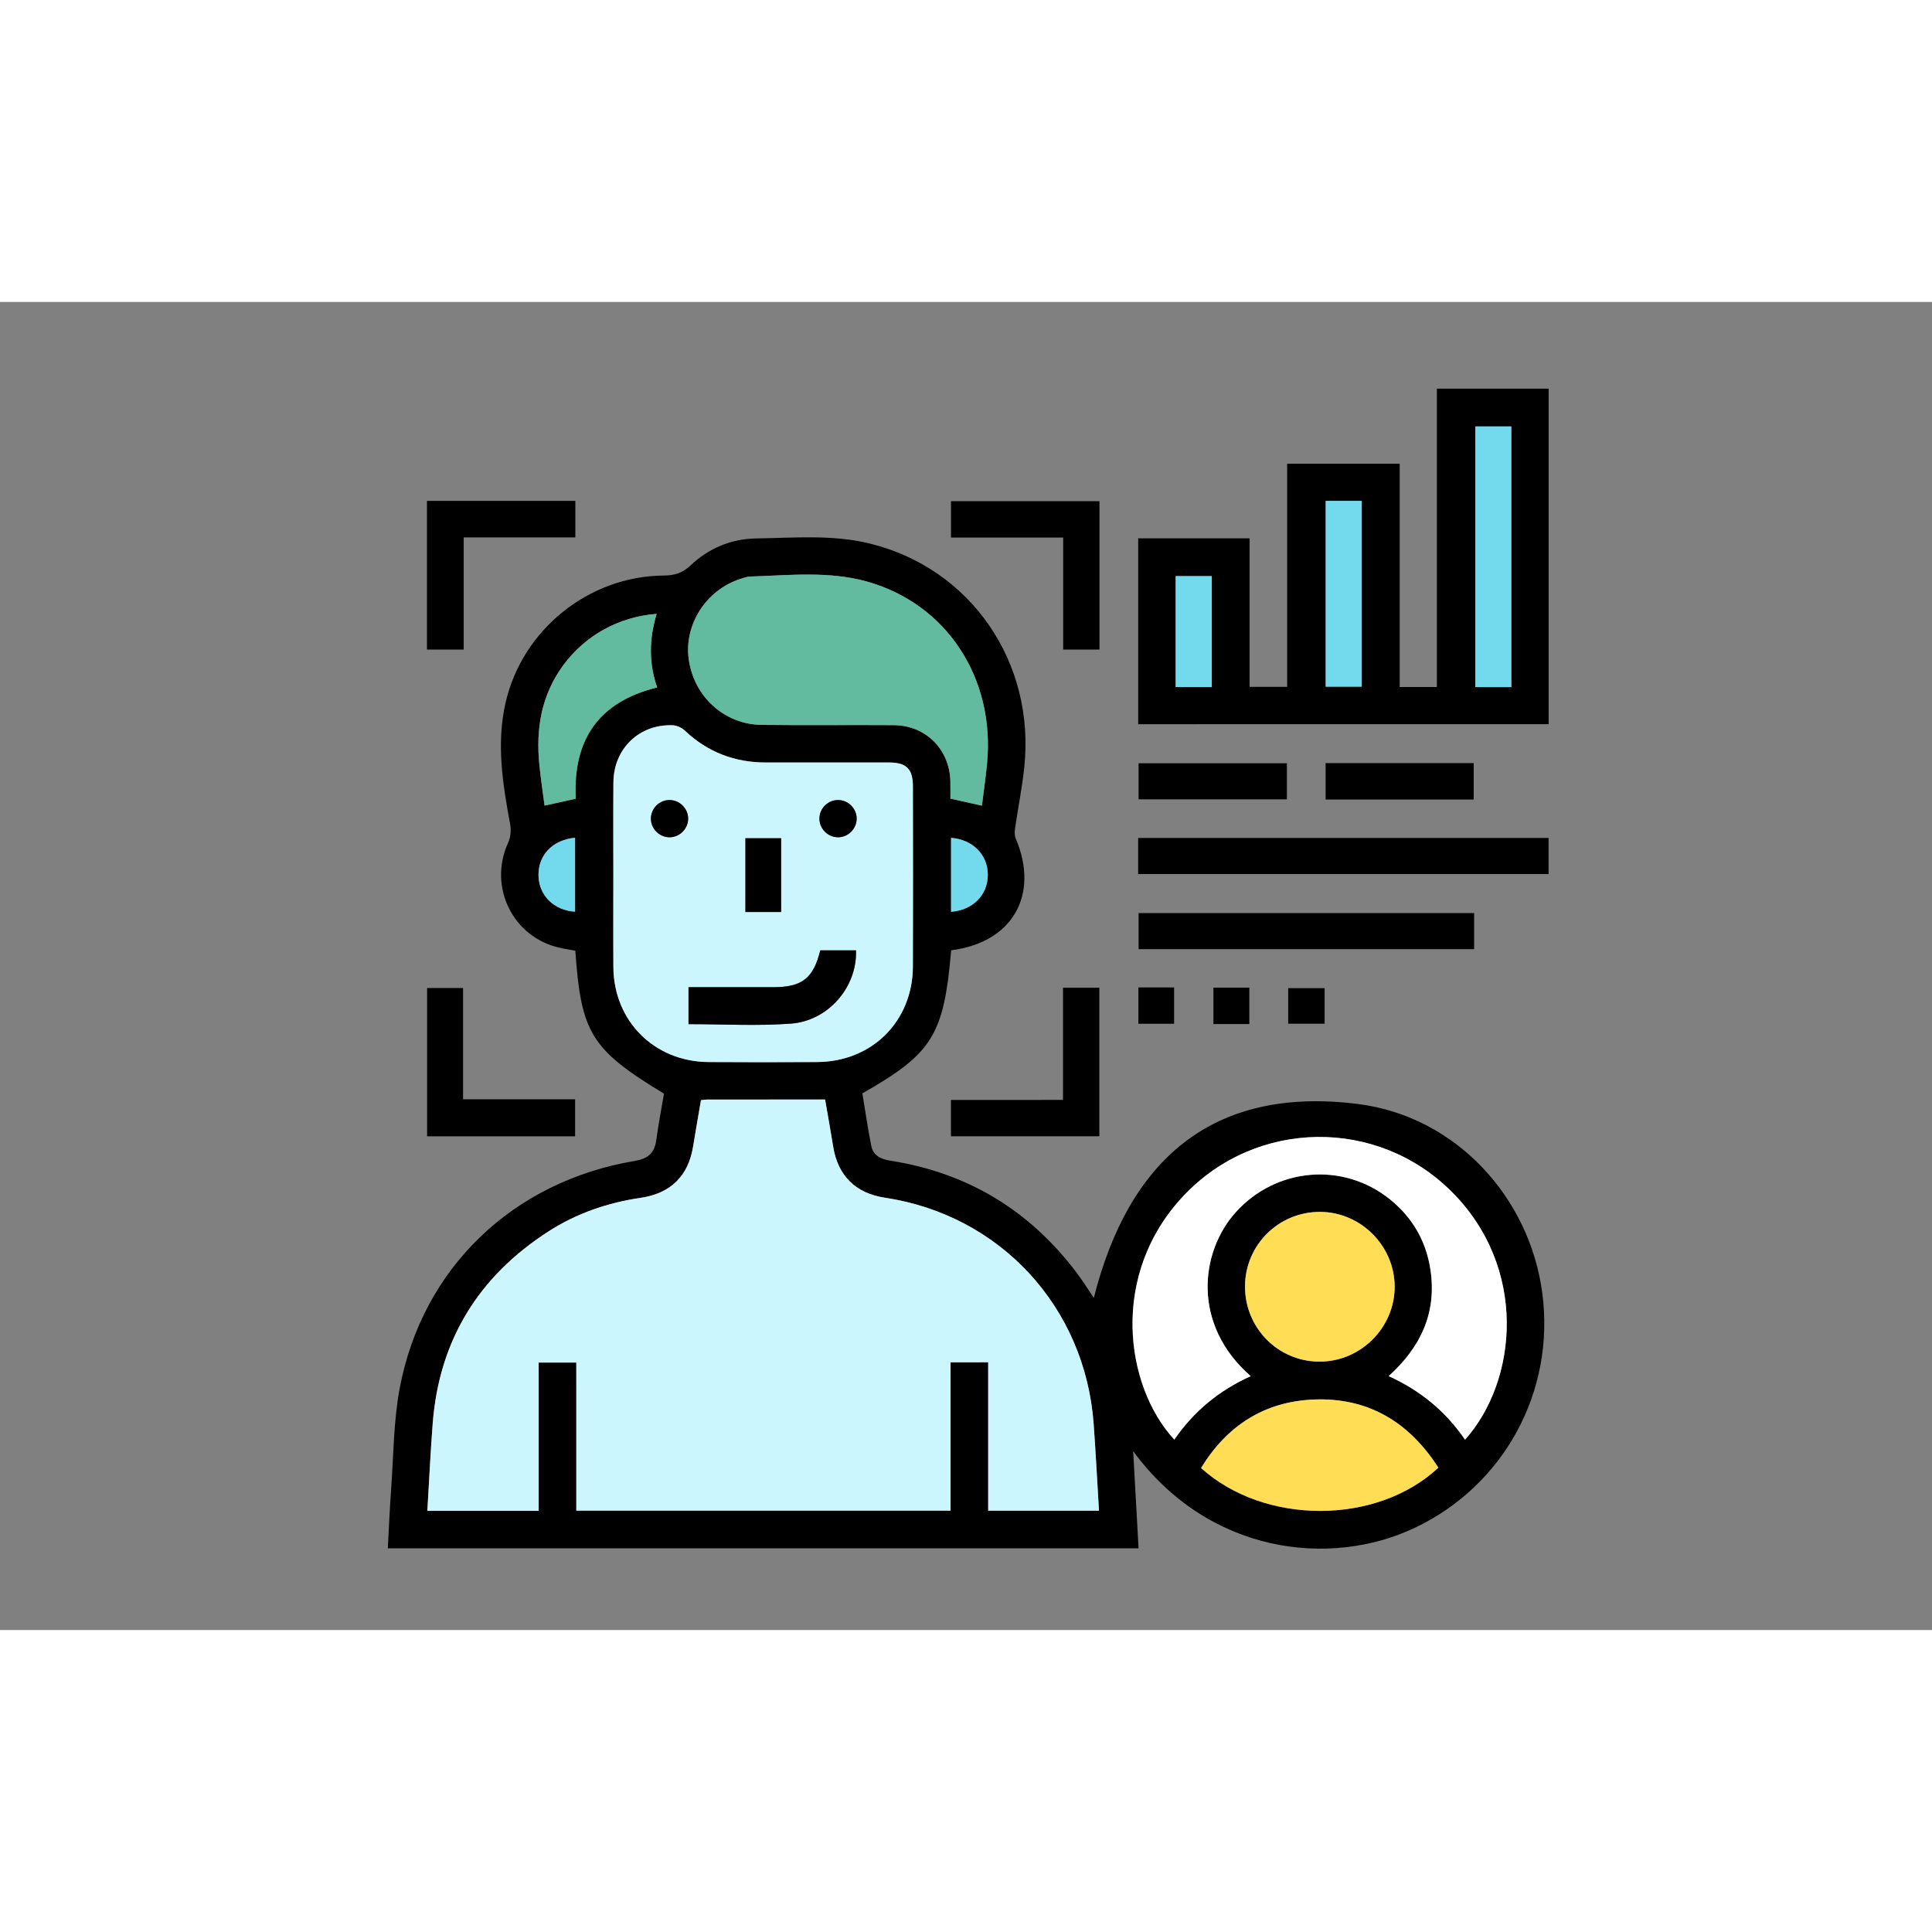
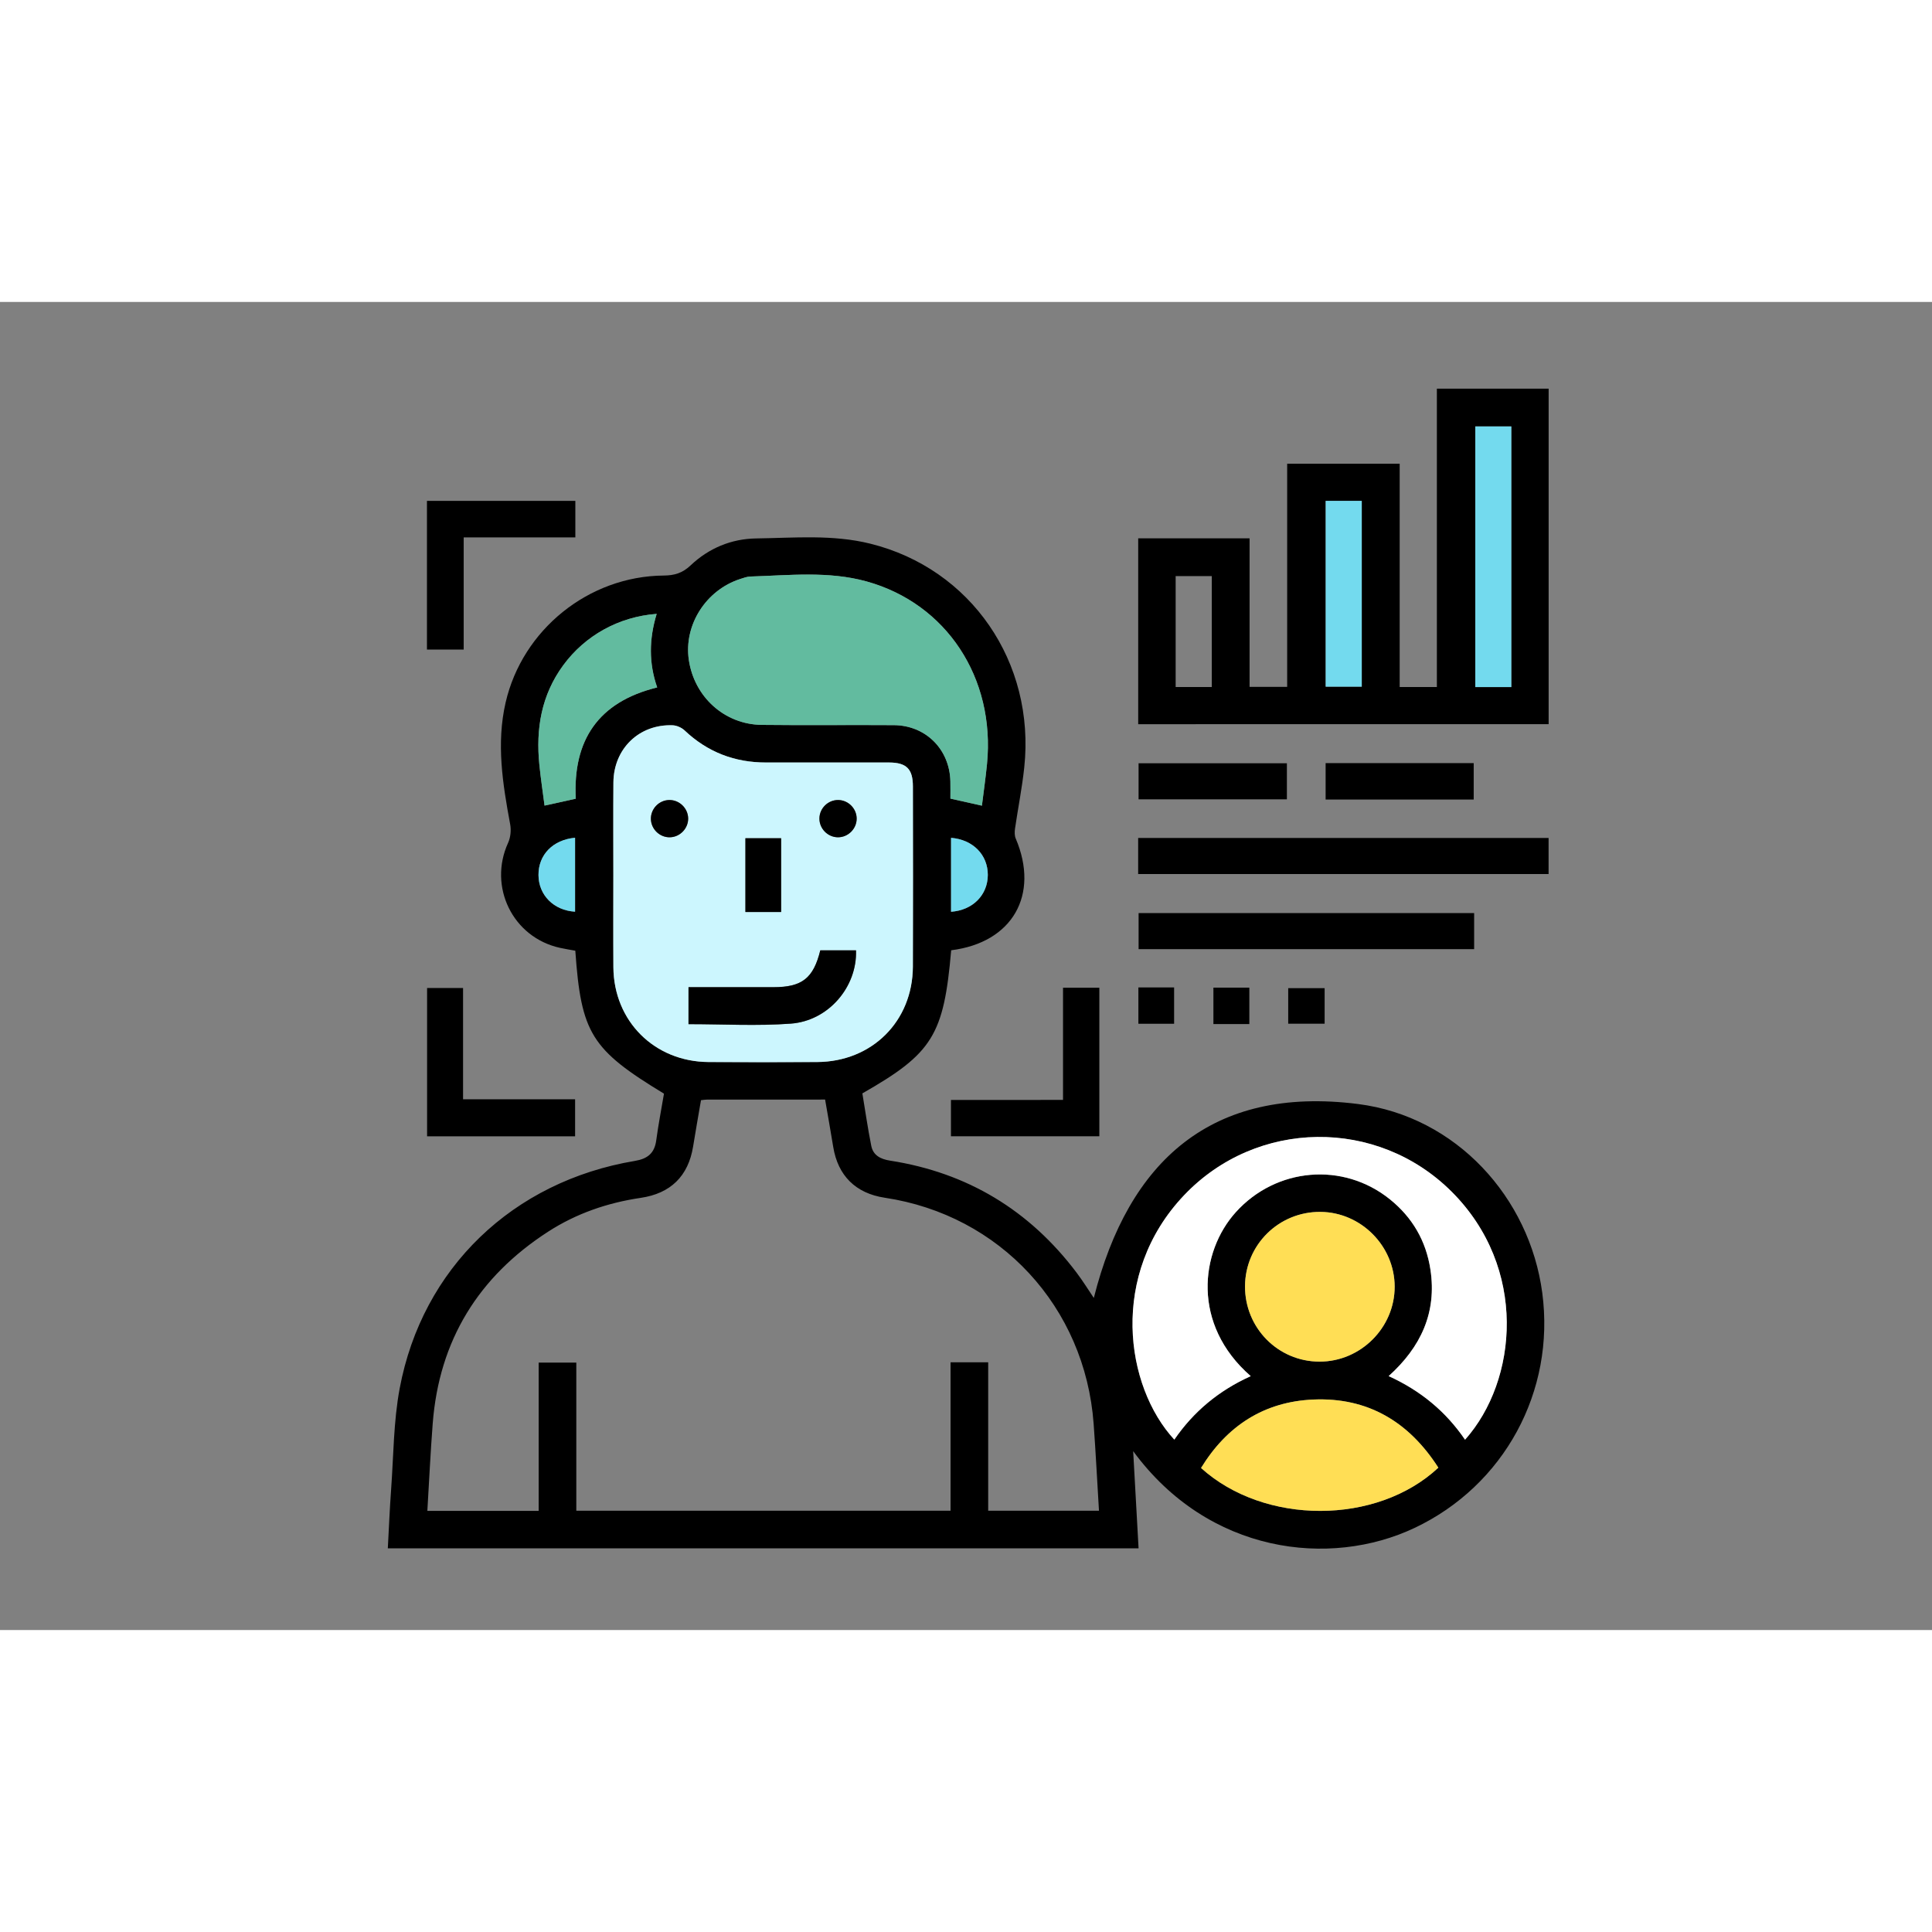
<svg xmlns="http://www.w3.org/2000/svg" width="100" height="100" version="1.1" id="Layer_1" x="0px" y="0px" viewBox="0 0 1454.72 1000" style="enable-background:new 0 0 1454.72 1000;" xml:space="preserve">
  <rect x="0" y="0" width="1454.72" height="1000" fill="#808080" stroke="none" />
  <style type="text/css">
	.st0{fill:#CCF6FE;}
	.st1{fill:#FFFFFF;}
	.st2{fill:#62BB9F;}
	.st3{fill:#FFDE55;}
	.st4{fill:#73DAEE;}
</style>
  <g>
    <path d="M716.2,488.15c-5.55,63.96-14,77.61-66.87,107.76c2.16,12.99,4.07,26.32,6.7,39.5c1.43,7.21,7.07,10.03,14.15,11.14   c58.18,9.05,104.94,37.31,140.38,84.26c4.75,6.27,8.91,13.02,13.04,19.13c26.04-103.41,88.94-159.9,198.81-146.04   c74.14,9.35,129.31,70.49,138.85,142.18c9.89,74.3-28.81,145.19-96.15,177.03c-63.75,30.15-155.09,19.57-211.88-57.83   c1.41,25.26,2.7,48.97,4.07,73.2c-188.73,0-376.53,0-565.29,0c0.82-15.04,1.41-29.61,2.47-44.15c1.86-25.45,1.79-51.3,6.46-76.25   c16.97-90.63,85.25-155.95,177.1-171.32c9.47-1.57,14.76-5.71,16.07-15.44c1.6-11.87,3.88-23.64,5.83-35.2   c-54.84-33.3-62.36-45.42-66.76-107.64c-3.74-0.68-7.68-1.29-11.58-2.16c-35.51-7.82-54.14-45.96-39.03-79.05   c1.86-4.07,2.4-9.49,1.57-13.93c-5.64-30.43-10.53-60.81-3.45-91.66c12.62-54.94,62.55-95.24,119.09-95.68   c8.04-0.07,14.08-1.83,20.21-7.64c13.65-12.95,30.69-20.04,49.39-20.3c28.69-0.4,57.59-3.1,85.95,3.95   c75.73,18.77,124.33,89.27,115.89,168.5c-1.64,15.44-4.72,30.71-6.96,46.08c-0.35,2.44-0.38,5.29,0.56,7.47   C782.86,446.51,762.32,482.41,716.2,488.15z M715.73,798.41c9.99,0,18.68,0,28.34,0c0,37.6,0,74.7,0,111.76   c28.17,0,55.36,0,83.42,0c-1.36-22.21-2.44-43.87-4.02-65.46c-6.46-88.02-70.45-157.2-157.27-170.22   c-21.88-3.29-35.29-16.59-38.82-38.3c-1.9-11.77-4.02-23.52-6.11-35.62c-30.12,0-59.47,0-88.82,0.02c-1.41,0-2.82,0.26-4.63,0.45   c-2.02,11.87-4.09,23.36-5.94,34.89c-3.62,22.28-16.92,35.34-39.43,38.65c-25,3.69-48.52,11.75-69.74,25.47   c-52.45,33.88-82.05,81.8-86.89,144.39c-1.69,21.81-2.7,43.68-4.04,65.84c28.5,0,55.67,0,83.82,0c0-37.55,0-74.65,0-111.66   c9.89,0,18.8,0,28.34,0c0,37.57,0,74.46,0,111.52c94.16,0,187.65,0,281.79,0C715.73,872.64,715.73,835.75,715.73,798.41z    M461.83,431.35c0,23.19-0.14,46.38,0.02,69.58c0.31,40.58,30.88,71.08,71.57,71.36c27.3,0.19,54.61,0.16,81.91,0   c41.22-0.23,71.83-30.66,72.02-71.81c0.21-45.21,0.07-90.44,0.02-135.65c-0.02-13.23-4.82-18.05-18.02-18.07   c-30.83-0.05-61.66-0.05-92.49,0c-23.69,0.05-44.15-7.82-61.42-24.18c-2.26-2.14-5.97-3.76-9.07-3.85   c-25.19-0.87-44.29,17.67-44.5,43.02C461.69,384.94,461.83,408.16,461.83,431.35z M941.75,808.82   c-44.53-38.75-38.23-93.57-11.23-123.46c30.34-33.58,80.71-38.07,116.01-9.66c16.89,13.61,27.21,31.25,30.5,52.85   c4.93,32.38-7.14,58.37-31.44,80.27c24.18,11.02,43.09,26.76,57.52,47.89c39.78-44.67,47.35-129.45-10.13-186.78   c-56.04-55.9-146.79-54.75-201.38,2.66c-56.72,59.66-44.43,143.99-7.4,184.06C898.68,835.56,917.57,819.75,941.75,808.82z    M739.34,379.28c1.32-10.67,2.82-21.03,3.85-31.44c6.32-64.69-30.52-120.75-90.7-137.41c-28.76-7.97-58.23-4.58-87.48-3.69   c-2.58,0.07-5.17,1.03-7.66,1.86c-25.87,8.39-42.53,34.68-38.68,60.93c4.11,27.92,26.9,48.59,54.87,48.92   c33.16,0.38,66.31-0.05,99.49,0.19c24.13,0.19,42.08,18.3,42.58,42.41c0.09,4.56,0.02,9.12,0.02,12.92   C723.79,375.8,730.65,377.33,739.34,379.28z M1083.02,877.74c-22.21-34.64-53.2-53.08-94.23-51.3   c-37.15,1.62-65.09,19.93-84.47,51.53C951.92,921.07,1036.66,921.12,1083.02,877.74z M937.45,741.17   c-0.12,31.37,24.88,56.68,56.07,56.72c30.99,0.05,56.68-25.57,56.61-56.49c-0.07-30.59-25.35-56.04-55.92-56.25   C962.9,684.92,937.57,709.94,937.45,741.17z M494.45,234.86c-28.76,2.16-53.93,16.42-70.23,38.54   c-16.64,22.53-20.84,48.03-18.09,75.15c1.03,10.34,2.61,20.63,3.9,30.69c8.69-1.93,15.79-3.48,23.5-5.19   c-2.23-43.73,16.64-72.84,61.31-83.79C488.45,271.97,488.69,253.8,494.45,234.86z M433,459.1c0-19.01,0-37.31,0-55.64   c-16.73,1.5-27.63,12.85-27.54,28.06C405.55,446.65,416.93,458.16,433,459.1z M716.12,403.51c0,18.92,0,37.27,0,55.64   c16.35-1.15,27.61-12.64,27.66-27.75C743.81,416.34,732.64,404.82,716.12,403.51z" />
    <path d="M857.02,317.93c0-46.93,0-93.22,0-139.93c27.92,0,55.41,0,83.86,0c0,37.1,0,74.21,0,111.83c9.87,0,18.75,0,28.31,0   c0-56.02,0-111.71,0-168.03c28.34,0,56.04,0,84.71,0c0,55.92,0,111.83,0,168.13c9.66,0,18.35,0,28.01,0c0-74.75,0-149.42,0-224.64   c28.43,0,55.92,0,84.15,0c0,83.82,0,167.92,0,252.62C1063.42,317.93,960.55,317.93,857.02,317.93z M1137.96,289.97   c0-65.98,0-131.24,0-196.25c-9.54,0-18.45,0-27.12,0c0,65.77,0,130.81,0,196.25C1119.98,289.97,1128.65,289.97,1137.96,289.97z    M998.19,149.8c0,47.14,0,93.59,0,139.86c9.52,0,18.42,0,27.16,0c0-46.95,0-93.22,0-139.86   C1016.21,149.8,1007.52,149.8,998.19,149.8z M912.43,289.92c0-28.24,0-55.92,0-83.49c-9.47,0-18.38,0-27.21,0   c0,28.13,0,55.6,0,83.49C894.28,289.92,902.98,289.92,912.43,289.92z" />
    <path d="M856.99,430.74c0-9.31,0-18,0-27.14c103.04,0,205.68,0,309.04,0c0,8.69,0,17.6,0,27.14   C1063.42,430.74,960.57,430.74,856.99,430.74z" />
    <path d="M1109.97,460.16c0,9.31,0,18,0,27.14c-84.24,0-168.1,0-252.65,0c0-8.69,0-17.6,0-27.14   C941.14,460.16,1025.19,460.16,1109.97,460.16z" />
    <path d="M321.48,149.8c37.55,0,74.44,0,111.73,0c0,9.12,0,17.81,0,27.47c-27.7,0-55.41,0-84.07,0c0,28.64,0,56.35,0,84.47   c-9.63,0-18.33,0-27.66,0C321.48,224.62,321.48,187.54,321.48,149.8z" />
-     <path d="M800.53,177.39c-29.07,0-56.56,0-84.47,0c0-9.33,0-18.02,0-27.37c37.08,0,74.16,0,111.8,0c0,37.08,0,74.16,0,111.71   c-8.95,0-17.65,0-27.33,0C800.53,234.06,800.53,206.36,800.53,177.39z" />
    <path d="M348.67,600.37c28.76,0,56.25,0,84.36,0c0,9.54,0,18.45,0,27.87c-36.94,0-73.83,0-111.45,0c0-36.84,0-73.92,0-111.66   c8.62,0,17.53,0,27.09,0C348.67,544.09,348.67,571.59,348.67,600.37z" />
    <path d="M800.41,600.84c0-29.07,0-56.56,0-84.47c9.33,0,18.02,0,27.35,0c0,37.1,0,74.21,0,111.83c-37.1,0-74.21,0-111.73,0   c0-9,0-17.69,0-27.35C743.73,600.84,771.44,600.84,800.41,600.84z" />
    <path d="M968.98,347.37c0,9.28,0,17.95,0,27.12c-37.24,0-74.09,0-111.68,0c0-8.67,0-17.58,0-27.12   C894.12,347.37,931.18,347.37,968.98,347.37z" />
    <path d="M1109.64,374.65c-37.24,0-74.09,0-111.5,0c0-9.16,0-18.07,0-27.42c37.08,0,73.92,0,111.5,0   C1109.64,355.9,1109.64,364.81,1109.64,374.65z" />
    <path d="M857.16,516.13c9.26,0,17.72,0,26.9,0c0,8.93,0,17.83,0,27.37c-8.58,0-17.46,0-26.9,0   C857.16,534.69,857.16,525.81,857.16,516.13z" />
    <path d="M913.65,516.3c9.21,0,17.88,0,27.05,0c0,9.23,0,18.12,0,27.42c-9.02,0-17.72,0-27.05,0   C913.65,534.88,913.65,526,913.65,516.3z" />
    <path d="M997.39,516.67c0,9.19,0,17.67,0,26.79c-9.05,0-17.93,0-27.42,0c0-8.74,0-17.6,0-26.79   C979.16,516.67,988.25,516.67,997.39,516.67z" />
-     <path class="st0" d="M715.73,798.41c0,37.31,0,74.21,0,111.68c-94.16,0-187.63,0-281.79,0c0-37.06,0-73.95,0-111.52   c-9.54,0-18.45,0-28.34,0c0,36.99,0,74.11,0,111.66c-28.13,0-55.31,0-83.82,0c1.34-22.16,2.35-44.03,4.04-65.84   c4.84-62.6,34.45-110.51,86.89-144.39c21.22-13.72,44.74-21.78,69.74-25.47c22.53-3.31,35.81-16.38,39.43-38.65   c1.88-11.54,3.92-23.03,5.94-34.89c1.81-0.19,3.22-0.45,4.63-0.45c29.35-0.02,58.67-0.02,88.82-0.02   c2.09,12.1,4.21,23.85,6.11,35.62c3.5,21.71,16.94,35.04,38.82,38.3c86.82,13.02,150.81,82.2,157.27,170.22   c1.57,21.62,2.68,43.26,4.02,65.46c-28.06,0-55.27,0-83.42,0c0-37.06,0-74.16,0-111.76C734.41,798.41,725.71,798.41,715.73,798.41z   " />
    <path class="st0" d="M461.83,431.35c0-23.19-0.14-46.38,0.05-69.58c0.21-25.35,19.32-43.89,44.5-43.02   c3.1,0.12,6.81,1.72,9.07,3.85c17.27,16.35,37.74,24.23,61.42,24.18c30.83-0.05,61.66-0.05,92.49,0   c13.21,0.02,18.02,4.84,18.02,18.07c0.05,45.21,0.16,90.44-0.02,135.65c-0.19,41.14-30.78,71.57-72.02,71.81   c-27.3,0.16-54.61,0.19-81.91,0c-40.7-0.28-71.25-30.78-71.57-71.36C461.69,477.74,461.83,454.54,461.83,431.35z M518.41,543.79   c26.18,0,51.74,1.48,77.05-0.4c28.48-2.11,50.07-27.77,49.11-55.2c-8.98,0-17.95,0-26.9,0c-5.19,21.05-13.72,27.73-35.27,27.75   c-15.56,0-31.09,0-46.64,0c-5.73,0-11.44,0-17.32,0C518.41,525.77,518.41,534.25,518.41,543.79z M588.16,459.36   c0-19.08,0-37.36,0-55.55c-9.47,0-18.38,0-26.9,0c0,18.94,0,37.22,0,55.55C570.44,459.36,578.92,459.36,588.16,459.36z    M518.16,388.7c-0.19-7.64-6.74-13.89-14.38-13.68c-7.66,0.19-13.86,6.7-13.68,14.36c0.19,7.66,6.72,13.89,14.36,13.7   C512.09,402.9,518.34,396.32,518.16,388.7z M630.76,403.08c7.61,0.14,14.15-6.16,14.26-13.79c0.14-7.64-6.13-14.12-13.79-14.26   c-7.66-0.14-14.12,6.11-14.26,13.77C616.85,396.43,623.12,402.94,630.76,403.08z" />
    <path class="st1" d="M941.75,808.82c-24.18,10.93-43.07,26.74-57.52,47.79c-37.03-40.04-49.32-124.4,7.4-184.06   c54.59-57.41,145.33-58.56,201.38-2.66c57.45,57.31,49.91,142.11,10.13,186.78c-14.4-21.12-33.32-36.87-57.52-47.89   c24.3-21.9,36.37-47.89,31.44-80.27c-3.29-21.59-13.61-39.24-30.5-52.85c-35.32-28.41-85.7-23.92-116.01,9.66   C903.52,715.25,897.22,770.05,941.75,808.82z" />
    <path class="st2" d="M739.34,379.28c-8.69-1.95-15.53-3.48-23.73-5.31c0-3.81,0.07-8.37-0.02-12.92   c-0.49-24.11-18.45-42.25-42.58-42.41c-33.16-0.23-66.33,0.21-99.49-0.19c-27.99-0.33-50.76-21.01-54.87-48.92   c-3.88-26.25,12.81-52.56,38.68-60.93c2.49-0.8,5.1-1.76,7.66-1.86c29.25-0.89,58.72-4.25,87.48,3.69   c60.18,16.66,97.02,72.73,90.7,137.41C742.16,358.25,740.66,368.61,739.34,379.28z" />
    <path class="st3" d="M1083.02,877.74c-46.36,43.38-131.09,43.33-178.68,0.23c19.36-31.6,47.3-49.91,84.47-51.53   C1029.82,824.66,1060.81,843.1,1083.02,877.74z" />
    <path class="st3" d="M937.45,741.17c0.12-31.23,25.47-56.25,56.75-56.02c30.57,0.23,55.85,25.66,55.92,56.25   c0.07,30.9-25.64,56.54-56.61,56.49C962.33,797.85,937.33,772.54,937.45,741.17z" />
    <path class="st2" d="M494.45,234.86c-5.76,18.92-5.99,37.1,0.38,55.38c-44.67,10.95-63.54,40.04-61.31,83.79   c-7.73,1.72-14.83,3.27-23.5,5.19c-1.29-10.06-2.84-20.35-3.9-30.69c-2.75-27.12,1.48-52.61,18.09-75.15   C440.54,251.29,465.69,237.03,494.45,234.86z" />
    <path class="st4" d="M433,459.1c-16.07-0.96-27.45-12.48-27.54-27.61c-0.09-15.2,10.81-26.53,27.54-28.06   C433,421.81,433,440.12,433,459.1z" />
    <path class="st4" d="M716.12,403.51c16.52,1.32,27.68,12.83,27.66,27.89c-0.02,15.11-11.28,26.6-27.66,27.75   C716.12,440.77,716.12,422.42,716.12,403.51z" />
    <path class="st4" d="M1137.96,289.97c-9.31,0-17.98,0-27.12,0c0-65.44,0-130.48,0-196.25c8.69,0,17.6,0,27.12,0   C1137.96,158.73,1137.96,223.98,1137.96,289.97z" />
    <path class="st4" d="M998.19,149.8c9.33,0,18.02,0,27.16,0c0,46.67,0,92.91,0,139.86c-8.74,0-17.65,0-27.16,0   C998.19,243.39,998.19,196.94,998.19,149.8z" />
-     <path class="st4" d="M912.43,289.92c-9.45,0-18.12,0-27.21,0c0-27.89,0-55.36,0-83.49c8.84,0,17.74,0,27.21,0   C912.43,233.99,912.43,261.67,912.43,289.92z" />
    <path d="M518.41,543.79c0-9.54,0-18.02,0-27.84c5.87,0,11.61,0,17.32,0c15.56,0,31.09,0,46.64,0c21.55,0,30.08-6.7,35.27-27.75   c8.95,0,17.95,0,26.9,0c0.96,27.42-20.63,53.1-49.11,55.2C570.16,545.27,544.59,543.79,518.41,543.79z" />
    <path d="M588.16,459.36c-9.23,0-17.69,0-26.9,0c0-18.33,0-36.61,0-55.55c8.53,0,17.44,0,26.9,0   C588.16,422,588.16,440.26,588.16,459.36z" />
    <path d="M518.16,388.7c0.19,7.61-6.06,14.19-13.7,14.38c-7.64,0.19-14.17-6.04-14.36-13.7c-0.19-7.66,6.02-14.17,13.68-14.36   C511.41,374.84,517.94,381.07,518.16,388.7z" />
    <path d="M630.76,403.08c-7.64-0.14-13.91-6.65-13.77-14.29c0.14-7.66,6.6-13.91,14.26-13.77c7.66,0.14,13.93,6.63,13.79,14.26   C644.9,396.93,638.37,403.22,630.76,403.08z" />
  </g>
</svg>